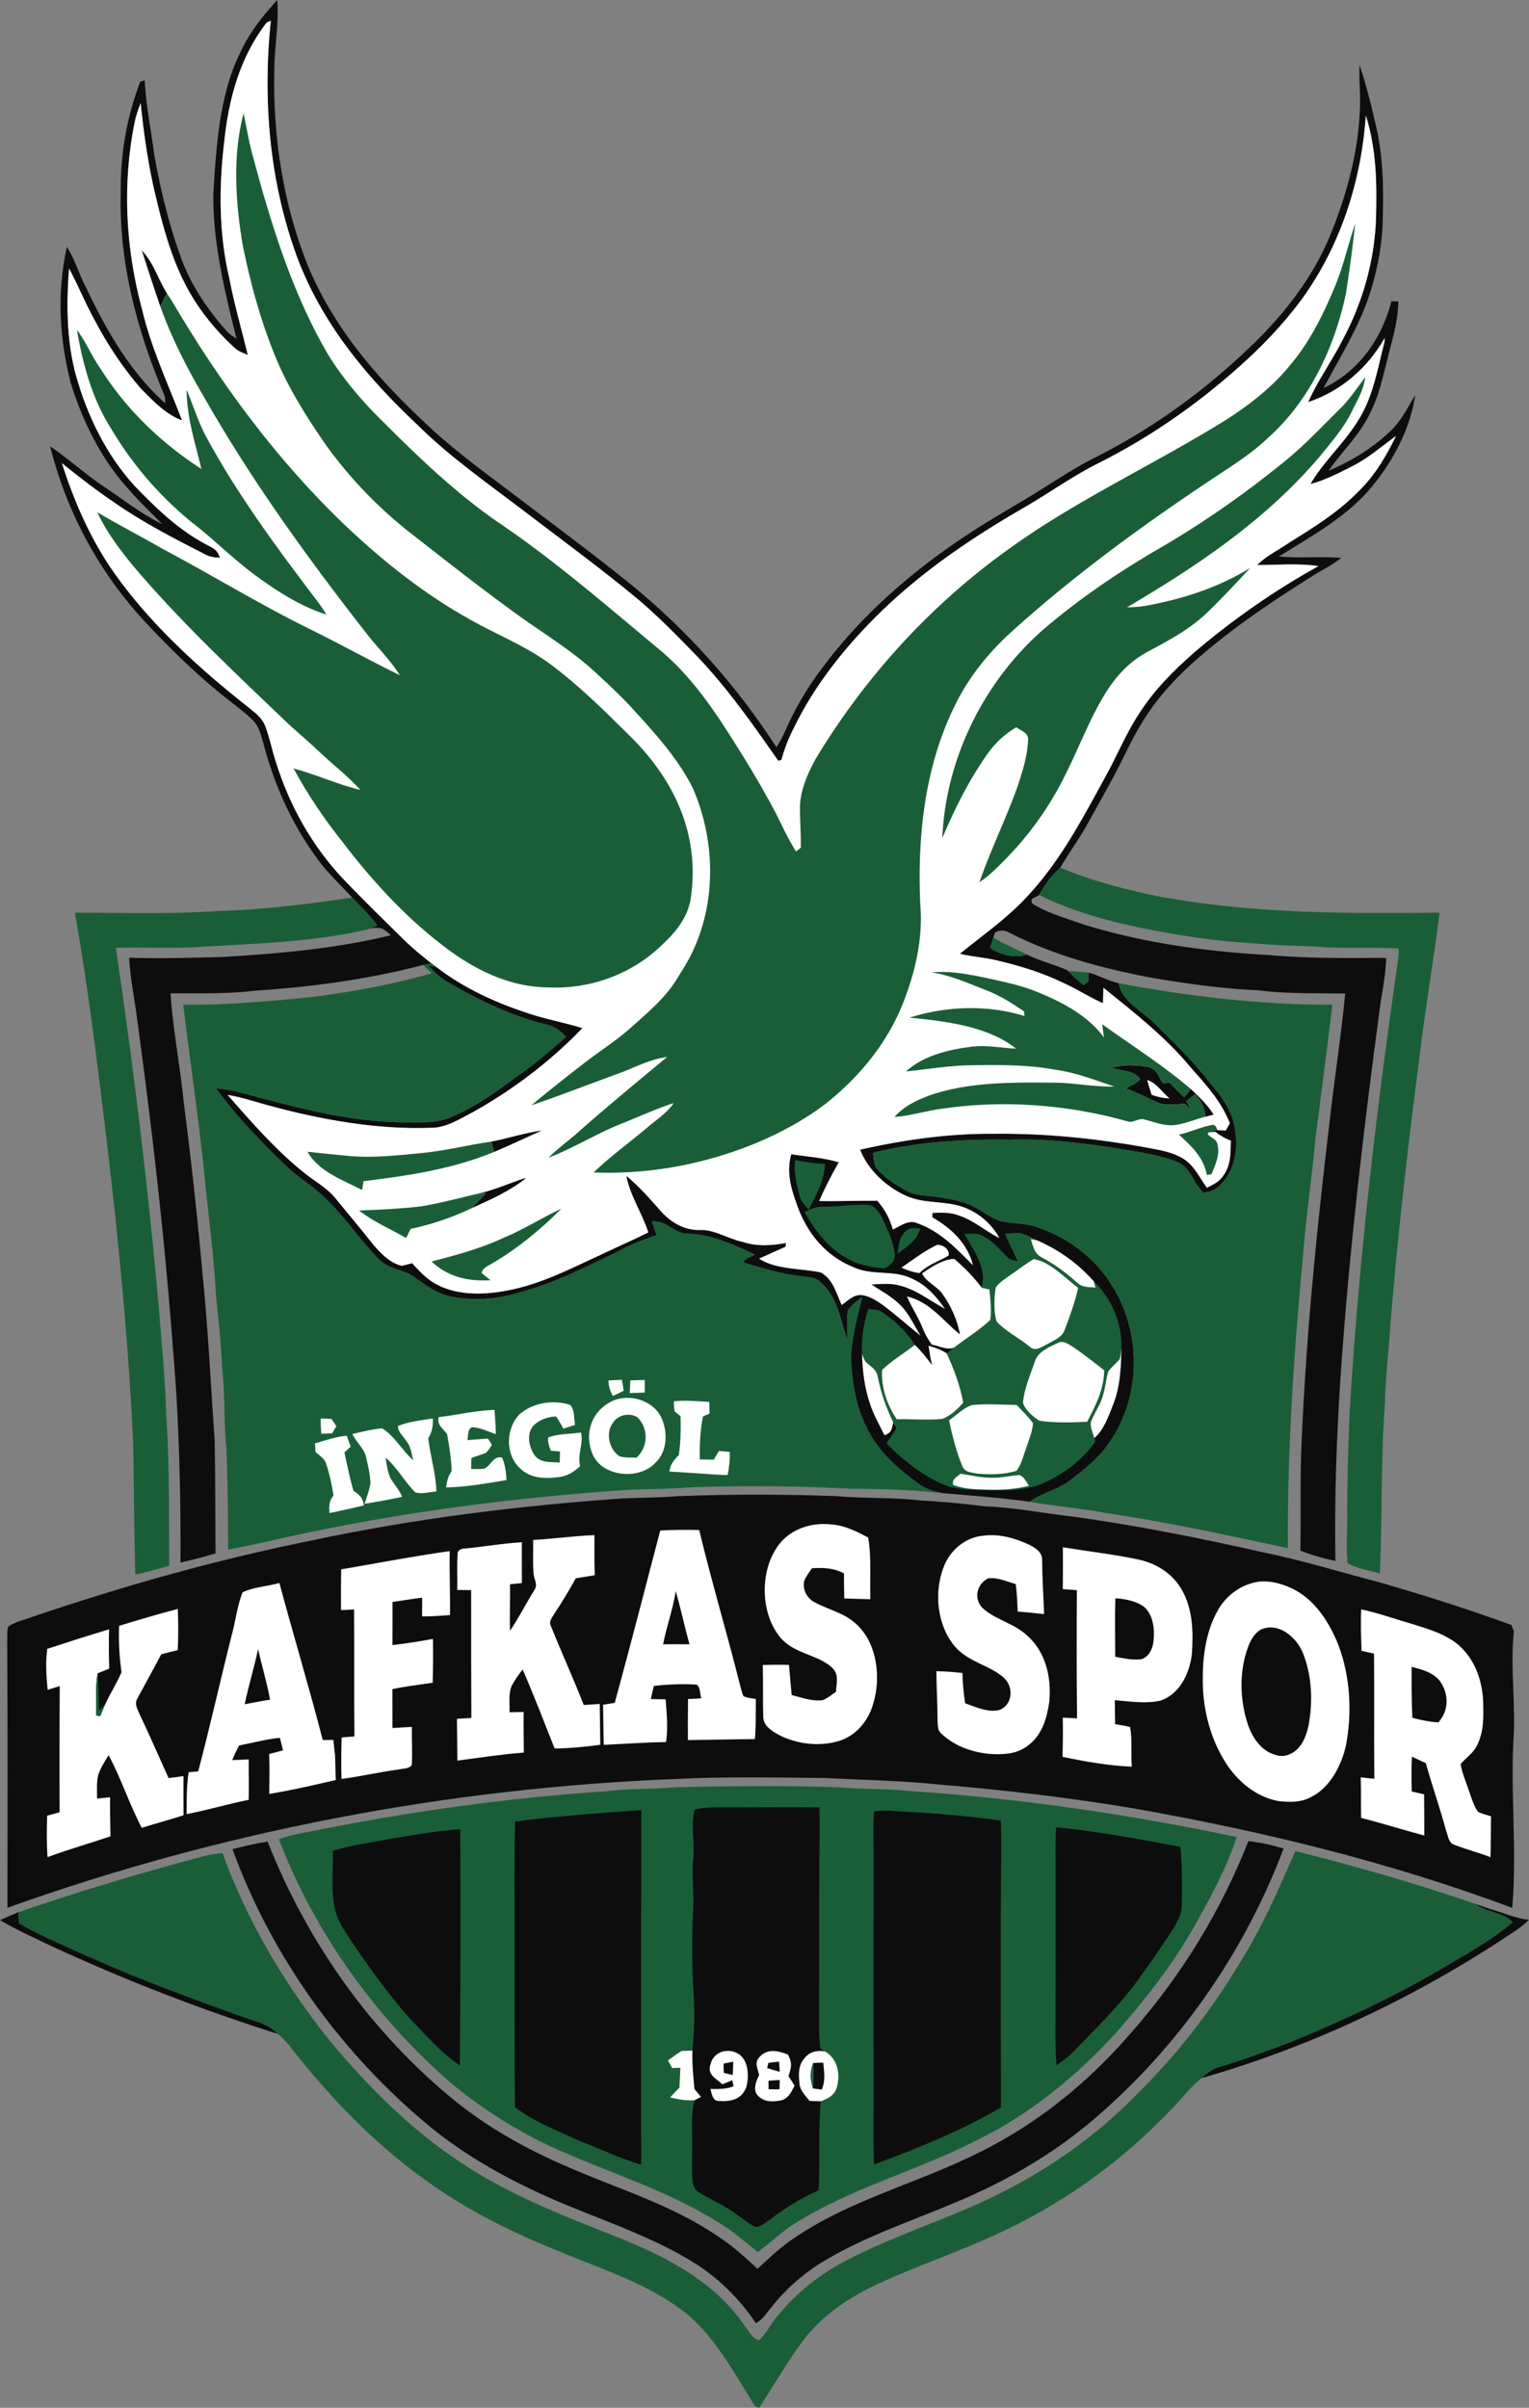
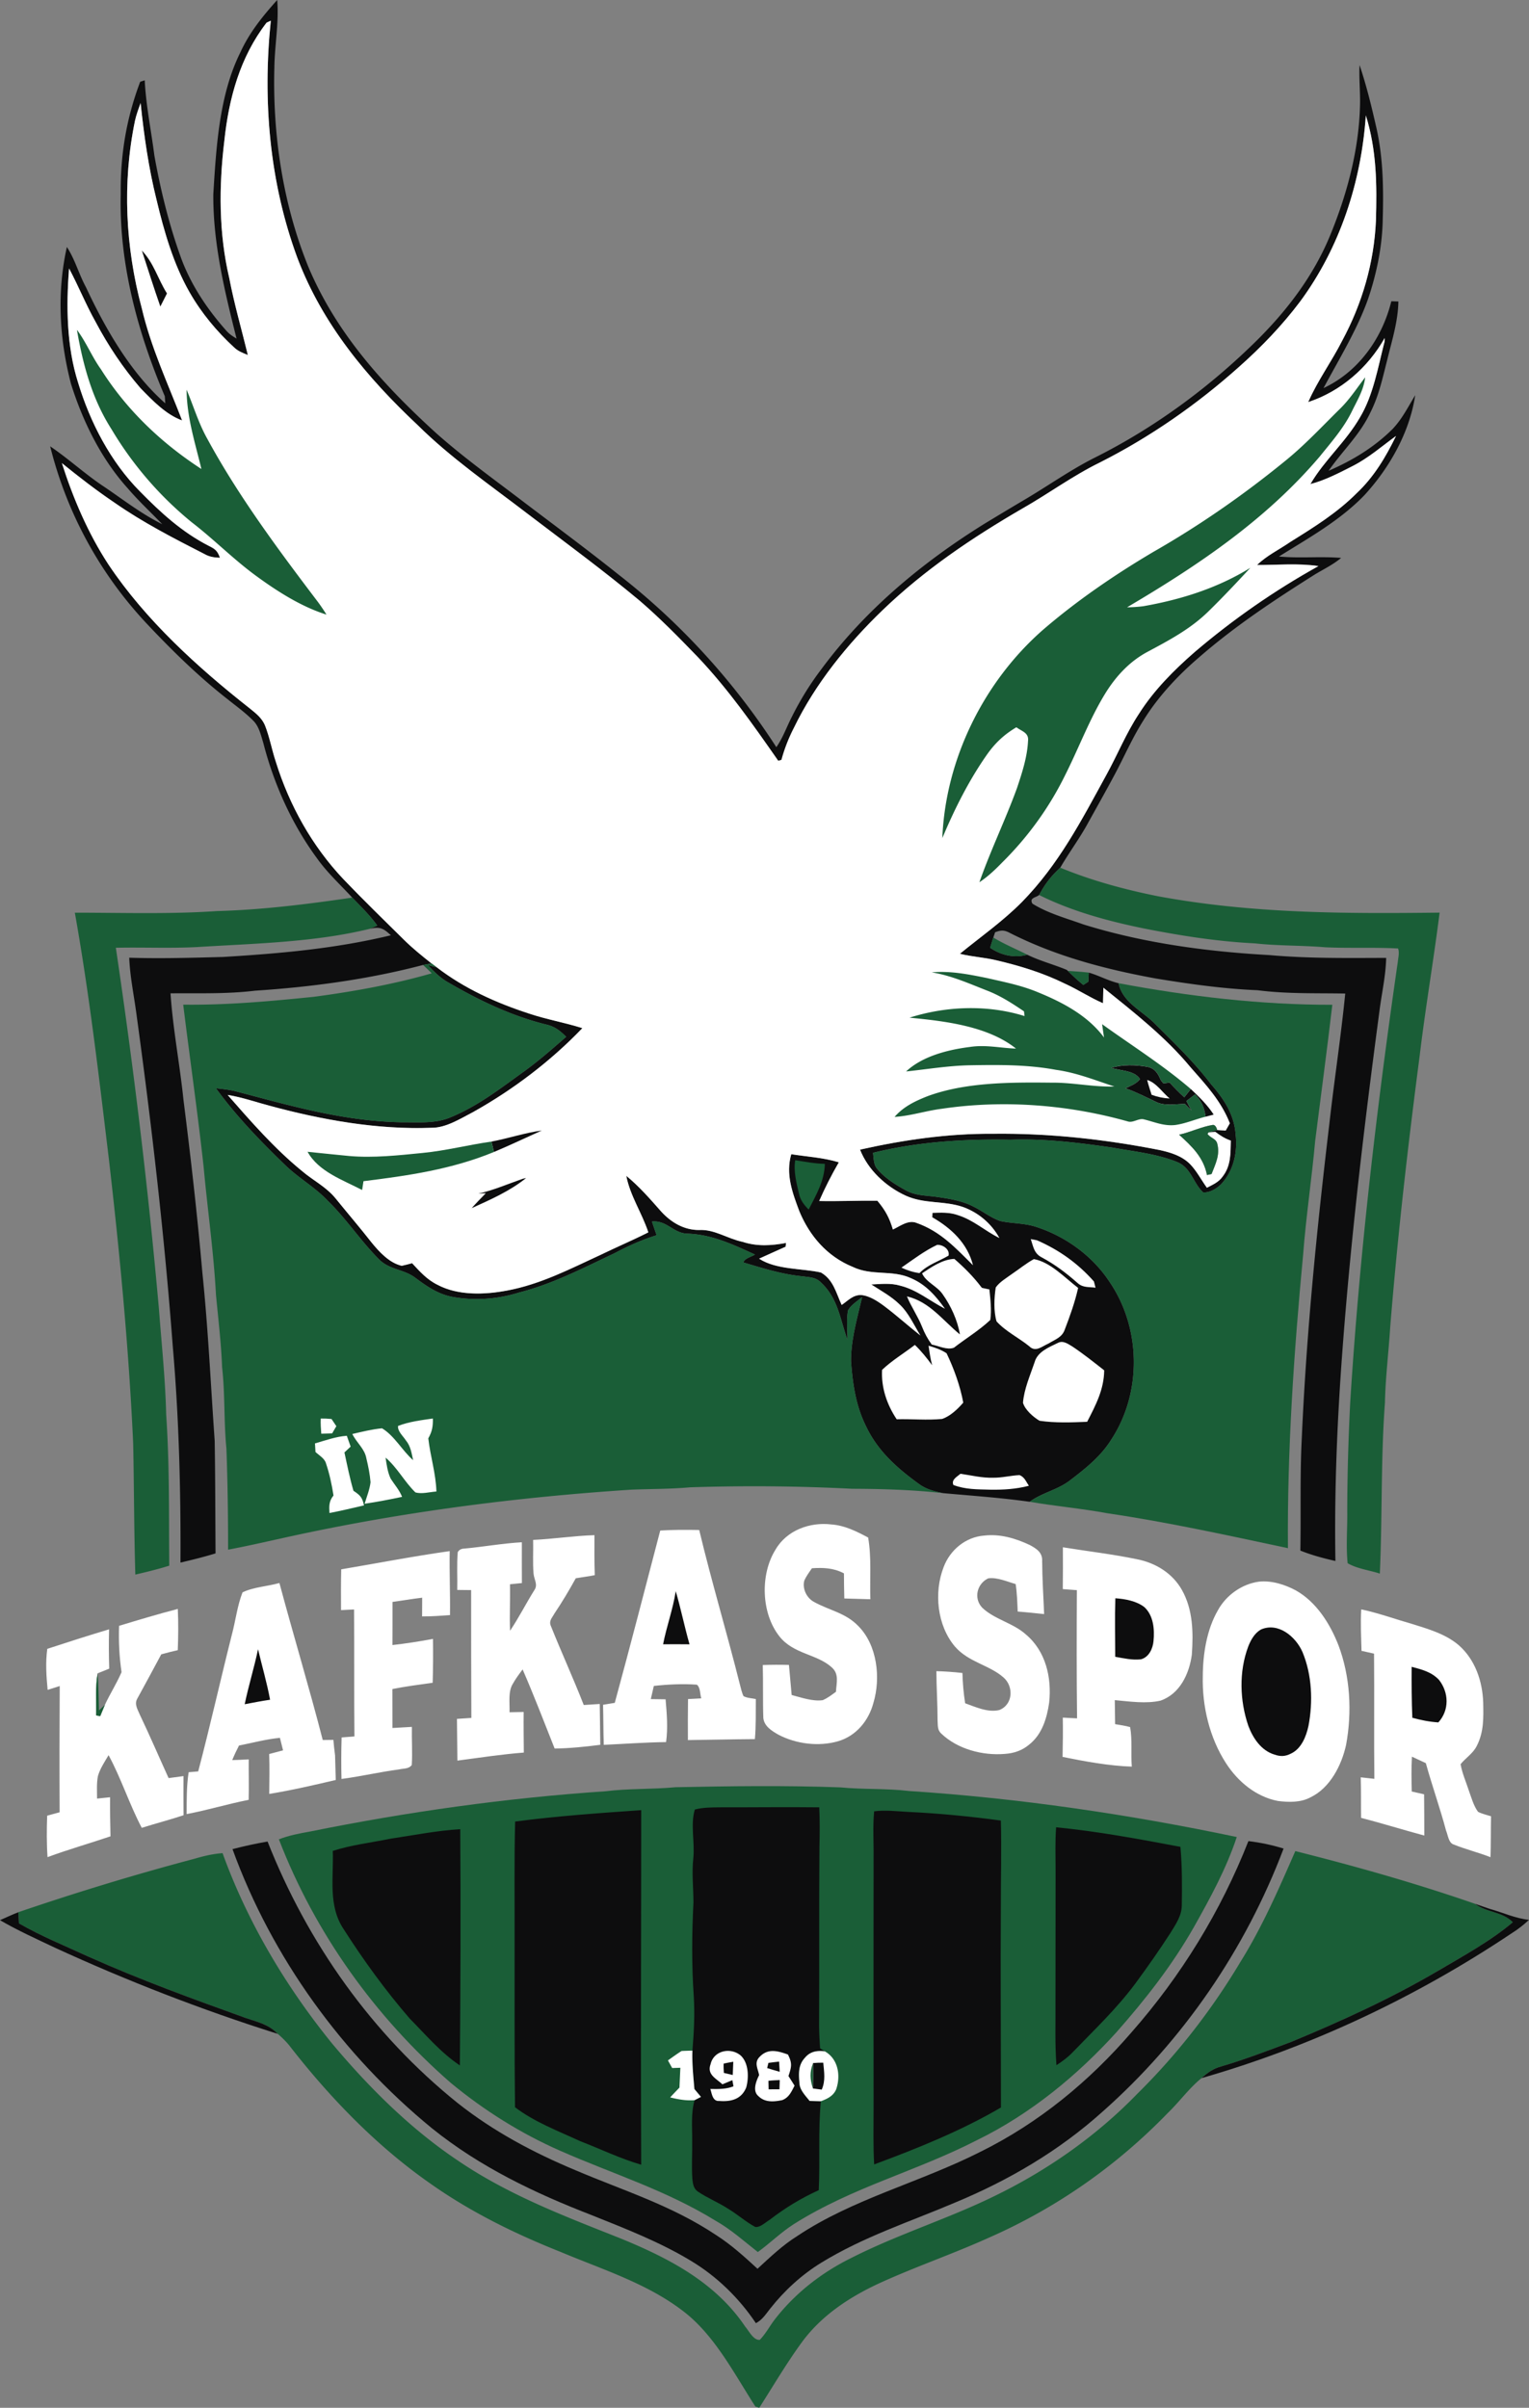
<svg xmlns="http://www.w3.org/2000/svg" viewBox="33.17 23.96 520.18 818.9">
  <rect x="33.17" y="23.96" width="520.18" height="818.9" fill="#808080" stroke="none" />
  <path fill="#0d0d0e" d="M127.47 23.96c.65 7.6-.86 15.42-.96 23.04-.61 22.96 2.93 46.55 11.63 67.87 9.59 22.66 25.54 40.11 43.49 56.47 9.12 8.08 18.82 15.07 28.54 22.46 11.17 8.49 22.48 16.83 33.44 25.59 20.98 16.31 39.28 36.37 53.68 58.69 2.27-3.25 3.48-6.85 5.28-10.34 2.84-5.7 6.17-11.1 10.03-16.18 14.91-20.17 34.25-36.25 55.46-49.45 4.39-2.66 8.79-5.31 13.2-7.92 8.2-4.79 15.82-10.28 24.32-14.56 20.57-10.28 39.36-24.17 55.65-40.36 10.12-10.13 18.71-21.51 24.27-34.78 5.81-13.98 9.97-29.3 10.35-44.49.15-4.65-.38-9.27-.15-13.92 2.44 7.2 4.19 14.56 5.87 21.96 2.29 10.61 2.31 21.18 1.98 31.97-.32 8.66-2.15 17.3-4.91 25.5-3.72 10.56-9.93 20.61-15.2 30.45 11.91-5.57 19.96-16.93 23.07-29.54.8.03 1.6.05 2.4.08-.13 6.89-2.16 13.11-3.76 19.73-1.61 6.26-2.83 12.21-5.77 18.03-3.63 7.68-9.19 12.64-14.21 19.82 8.03-3.47 15.49-7.98 21.73-14.17 3.31-3.48 5.26-7.49 7.74-11.54-1.9 12.62-8.72 24.68-17.28 34-8.29 8.62-19.08 14.63-29.08 20.86 7.04.67 14.12-.11 21.15.48-2.79 2.34-5.96 3.82-9.04 5.7-13.63 8.6-26.85 17.32-39.05 27.91-7.32 6.23-14.18 13.54-19.23 21.75-3.78 5.97-6.39 12.11-9.73 18.35-3 5.63-6.14 11.17-9.22 16.74-2.83 5.14-6.34 9.83-9.28 14.9-3.09 2.84-5.22 5.59-7.18 9.3-1.25.96-3.41.94-2.29 2.94 5.23 3.27 11.58 4.99 17.36 7.07 20.38 6.33 42.01 9.25 63.27 10.42 13.17 1.18 26.51.99 39.72.95-.15 6.23-1.54 12.08-2.31 18.24-5.07 38.05-9.67 76.56-12.54 114.84-1.81 23.98-2.82 47.99-2.42 72.04-4.06-.92-8.06-1.98-11.93-3.54.24-12.75-.17-25.56.49-38.29 1.58-35.97 5.15-71.31 9.4-107.05 1.65-14.71 3.92-29.39 5.38-44.11-10-.18-19.87.16-29.82-1.13-11.62-.48-23.09-2.1-34.56-3.98-17.28-3.16-33.98-7.54-49.73-15.51-1.96-1.04-2.97-.97-5.01-.22l-.6 1.78c-.37 1.16-.73 2.32-1.09 3.49 3.75 2.56 8.2 3.58 12.63 2.36 4.35 2.13 9 3.31 13.44 5.16l.39.35a66.13 66.13 0 0 0 5.25 4.78c.56-.37 1.13-.73 1.69-1.09l.18-3.11c3.49 1.01 6.58 2.77 10.13 3.61 1.29 6.45 7.93 9.32 12.25 13.67 6.7 6.68 13.5 13.18 19.25 20.74 4.39 5.03 7.88 10.32 8.33 17.2.65 6.08-.71 12.08-4.88 16.67-1.56 1.57-3.9 3.01-6.18 2.86-3.48-3.25-4.07-8.33-8.77-10.29-6.86-2.82-14.75-3.62-22.02-4.93-11.54-1.68-23.03-3.11-34.71-2.7-15.8-.29-31.44.68-46.83 4.46.25 1.74.18 4.01 1.38 5.39 2.58 3.15 6.33 5.48 9.88 7.41 3.36 1.84 6.91 1.67 10.61 2.22 4.26.61 8.72 1.33 12.54 3.39 2.99 1.48 5.78 3.75 8.93 4.8 4.12.87 8.27.66 12.33 2.03 10.06 3.29 19.2 9.98 24.97 18.89 10.56 15.64 10.84 37.35.56 53.2-3.62 5.85-8.64 9.84-14.03 13.96-4.23 3.34-9.5 4.21-13.87 7.39-9.77-1.37-19.58-2.05-29.4-2.93-2.85-.54-5.53-1.24-7.96-2.9-7.49-5.4-14.22-11.25-18.26-19.75-3.52-7.01-4.57-14.4-5.15-22.13-.09-7.22 2.15-14.92 3.77-21.91-1.6 1.34-3.79 2.69-4.8 4.56-.59 3.24-.17 6.72-.18 10-2.56-7.13-3.17-14.04-9-19.49-1.73-1.82-3.86-1.77-6.17-2.12-6.88-.62-13.67-2.76-20.26-4.73.42-1.41 2.78-1.93 3.97-2.68-7.49-3.4-14.53-6.8-22.93-7.11-4.88-.08-7.07-4.66-12.13-4.1.52 1.55 1.05 3.1 1.59 4.64-5.03 1.55-9.69 3.66-14.32 6.12-10.72 5.05-20.89 10.4-32.46 13.36-7.37 2.31-15.14 2.85-22.74 1.48-4.9-.94-8.69-3.6-12.6-6.5-4.06-3.04-8.84-2.61-12.51-6.45-6.15-6.22-10.98-13.63-17.27-19.76-4.45-4.71-10.09-7.77-14.68-12.32-8.33-8.05-16.53-16.54-23.34-25.92 2.16.24 4.29.46 6.41.95 19.15 5.02 36.96 10.29 56.95 10.62 5.4-.05 11.02.49 16.12-1.55 9.5-3.86 17.05-9.79 25.3-15.72 5.04-3.64 9.69-7.72 14.36-11.8-2.11-2.14-3.99-3.57-6.97-4.21-12.01-3.01-23.03-8.36-33.67-14.58-2.46-1.49-4.43-3.5-6.39-5.59l3 .74c9.47 7.27 20.17 12.08 31.47 15.76 5.94 1.98 12.11 3.05 18.08 4.94-10.75 11.21-23.59 20.95-37.14 28.52-4.27 2.2-9.21 5.39-14.12 5.36-18.45.7-37.26-2.65-55.02-7.46-4.82-1.26-9.46-2.92-14.4-3.7 7.86 8.97 15.98 18.27 25.24 25.82 3.93 3.36 8.22 5.36 11.53 9.42 4.02 4.97 8.19 9.82 12.13 14.86 2.63 3.23 6.11 7.05 10.33 8 1.18-.26 2.35-.55 3.52-.88 2.66 2.87 5.1 5.62 8.69 7.37 7.01 3.69 15.98 3.37 23.55 1.94 11.4-2.1 21.52-7.37 31.93-12.17 5.37-2.61 10.87-4.94 16.2-7.63-2.14-6.51-6.23-12.52-7.5-19.22 4.4 3.6 8.08 7.84 11.83 12.09 3.38 3.72 7.77 6.36 12.93 6.33 5.26-.28 9.56 2.93 14.87 4.04 4.89 1.6 9.72 1.28 14.7.37l-.12 1.27c-3 1.37-6.03 2.68-9.02 4.07 5.84 3.82 14.66 3.25 21.02 4.7 4.24 2.44 5.15 6.91 7.07 11.04 2.1-1.43 3.76-3.37 6.46-3.38 2.85.16 5.72 2.06 7.96 3.72 4.24 3.19 8.18 6.75 12.35 10.03-2.16-3.47-4.02-7.66-6.97-10.45-2.96-2.9-6.32-4.65-9.73-6.89 3.4-.15 6.62-.55 9.91.43 5.58 1.4 9.78 5.01 15.13 7.81-3.11-4.32-6.39-8.12-11.39-10.3-6.49-3.06-13.35-.72-20.02-3.94-8.62-3.53-14.62-10.47-18.13-18.96-2.36-6.3-4.7-12.59-2.72-19.34 5.45.87 10.86 1.13 16.18 2.76-2.47 4.27-4.7 8.63-6.68 13.16 6.59.14 13.18-.17 19.77-.1 2.67 3.14 4.13 5.82 5.3 9.79 2.46-1.13 5.22-3.37 8.03-2.25 8.15 2.88 13.26 8.47 19.2 14.37-1.9-7.44-7.39-12.57-13.85-16.28.03-.5.06-1 .08-1.5 2.95-.09 5.75-.25 8.59.75 5.42 1.69 9.24 5.38 14.17 7.79a23.044 23.044 0 0 0-12.37-10.53c-6.6-2.25-13.05-.94-19.55-3.89-6.66-3.07-12.77-8.7-15.47-15.62 14.9-3.35 29.94-5.5 45.23-5.4 19.1-.22 38.04 1.86 56.76 5.55 3.78.85 7.51 1.98 10.31 4.8 2.24 2.33 3.81 5.39 5.7 8.01 2.04-1.08 4-1.87 5.37-3.83 2.84-3.69 2.64-7.77 2.77-12.2-2-.69-3.59-1.71-5.26-2.97l-2.3.16c.98-.25 1.96-.51 2.93-.79l2.88.18c.48-.82.95-1.64 1.41-2.47-2.96-7.58-8.15-13.12-13.43-19.12-8.44-10.22-19.3-18.68-29.59-26.99-.03 1.76-.08 3.51-.13 5.27-4.47-1.93-8.52-4.64-12.96-6.65-7.48-3.68-15.37-6.1-23.47-7.98-4.05-.96-8.21-1.17-12.26-2.18 7.15-5.85 14.55-11 21.1-17.6 12.57-12.85 20.2-27.65 28.73-43.23 3.91-7.1 6.71-14.16 11.13-20.85 5.05-7.97 11.89-14.82 18.98-21 12.99-11.06 27.13-20.9 42.05-29.18-7.03-1.03-13.86-.34-20.89-.37 3.3-3.22 7.5-5.2 11.39-7.89 7.98-4.97 15.8-9.82 22.49-16.52 5.89-5.53 9.89-12.28 13.4-19.47-4.91 3.55-9.22 7.37-14.65 10.17-4.62 2.34-9.45 4.9-14.47 6.18 4.83-8.26 12.01-14.27 16.87-22.7 4.55-7.58 6.12-17.12 8.34-25.7.06-.37.08-.79.05-1.27-5.71 10.12-14.95 18.14-26.01 21.79 3.22-7.36 7.95-13.76 11.57-20.91 6.78-12.56 10.82-26.46 11.46-40.74.37-12.23.26-24.06-3.43-35.85-1.55 22.65-8.8 44.92-22.33 63.27-6.1 8.11-13.21 15.52-20.79 22.24-14.32 12.81-30.27 23.9-47.43 32.57-9.24 4.53-17.39 10.57-26.35 15.66-17.07 9.91-33.2 20.78-47.47 34.5-11.95 11.5-22.89 24.99-30.16 39.96-1.83 3.56-3.24 7.14-4.29 11-.37.1-.73.2-1.09.29-8.62-12.34-16.93-24.25-27.35-35.26-6.39-6.61-12.85-13.22-19.82-19.2-12.41-10.36-25.5-19.93-38.35-29.73-12.57-9.63-25.92-18.86-37.04-29.87-17.32-16.25-32.49-34.42-41-56.89-9.53-25.74-11.89-53.55-9.07-80.75-.48.22-.96.44-1.44.67-9.06 11.78-12.85 25.72-14.38 40.3-1.87 15.46-1.9 31.3 1.68 46.52 1.69 8.85 4.2 17.46 6.32 26.2-1.67-.67-3.28-1.26-4.6-2.52-5.96-5.47-11.22-11.8-15.23-18.83-5.44-9.5-8.66-20.66-11.18-31.26-2.71-10.8-4.32-22.01-5.46-33.08-.73 1.99-1.46 3.96-1.92 6.03-4.37 21.17-3.25 43.04 2.34 63.87 3.12 13.29 8.81 25.41 13.69 38.05-5.49-1.98-10.12-6.83-14.12-10.94-5.95-6.87-11.06-14.55-15.31-22.58-3.32-5.91-5.83-12.19-9.02-18.16-1.01 12.73-.85 26.46 3.04 38.73 4.09 13.57 11.07 27.04 21.13 37.15 7.11 7.24 14.32 13.85 23.45 18.5 2.12 1.06 2.87 1.65 3.71 4.01-1.95-.08-3.57-.29-5.29-1.28-10.54-5.39-20.9-10.71-30.64-17.5-6.18-4.17-12.05-8.73-17.84-13.41 3.84 12.03 8.91 23.89 15.84 34.48 12.6 18.86 30.3 34.96 48.04 48.91 2.08 1.7 4.05 3.17 5.17 5.71 1.6 3.99 2.35 8.32 3.71 12.41 4.61 14.86 12.33 28.68 23.04 40.02 6.68 6.97 13.61 13.71 20.48 20.5 2.96 2.94 6.2 5.54 9.47 8.13-.96.17-1.93.34-2.89.52-18.62 4.9-38.02 7.5-57.21 8.75-9.47 1.16-19.17.82-28.7.9.82 12.12 3.16 24.14 4.41 36.23 2.47 19.54 4.71 39.16 6.43 58.79 1.97 19.04 2.84 38.09 4.19 57.17.21 12.76.2 25.52.29 38.28-3.93 1.21-7.92 2.19-11.93 3.13.12-24.51-.5-49-2.61-73.42-2.87-38.04-7.26-76-12.46-113.78-.84-6.15-2.13-12.34-2.36-18.52 10.61.34 21.25.02 31.86-.25 19.41-1.17 38.17-2.81 57.15-7.38-2.51-2.32-3.65-3.03-7.19-2.19.85-.36 1.69-.74 2.54-1.13-2.49-3.48-5.53-6.42-8.49-9.49-4.06-4.4-8.43-8.39-11.93-13.29-8.61-11.67-14.74-25.32-18.34-39.35-.82-2.66-1.49-5.79-3.6-7.72-2.65-2.67-5.8-4.91-8.73-7.27-9.8-7.66-18.88-16.58-27.39-25.63-15.93-17-27.14-37.61-32.78-60.22 6.3 4.26 11.93 9.49 18.29 13.7 6.75 4.55 12.67 9.23 19.84 12.78-3.88-4.03-8.01-7.85-11.62-12.07-9.11-10.05-15.41-22.83-19.44-35.71-3.96-15.18-4.82-31.13-1.39-46.5 2.8 4.27 4.03 9.13 6.47 13.63 6.61 14.14 15.19 29.13 27.01 39.54-.05-.8-.11-1.6-.16-2.4-9.2-21.62-15.59-45.07-15-68.73-.13-13.43 1.89-25.66 6.62-38.23.52-.16 1.03-.33 1.55-.5.41 8.56 2.19 17.04 3.27 25.54 2.17 12.06 5.06 23.85 9.27 35.37 3.46 9.14 8.92 17.18 15.39 24.44.95 1.04 2.1 1.78 3.31 2.49-4.07-16.16-8.03-32.44-7.91-49.11.97-15.75 2-33.73 9.14-48.09 3.09-6.83 7.62-12.41 12.59-17.95Z" />
  <path fill="#fff" d="M123.86 31.67c.48-.23.96-.45 1.44-.67-2.82 27.2-.46 55.01 9.07 80.75 8.51 22.47 23.68 40.64 41 56.89 11.12 11.01 24.47 20.24 37.04 29.87 12.85 9.8 25.94 19.37 38.35 29.73 6.97 5.98 13.43 12.59 19.82 19.2 10.42 11.01 18.73 22.92 27.35 35.26.36-.09.72-.19 1.09-.29 1.05-3.86 2.46-7.44 4.29-11 7.27-14.97 18.21-28.46 30.16-39.96 14.27-13.72 30.4-24.59 47.47-34.5 8.96-5.09 17.11-11.13 26.35-15.66 17.16-8.67 33.11-19.76 47.43-32.57 7.58-6.72 14.69-14.13 20.79-22.24 13.53-18.35 20.78-40.62 22.33-63.27 3.69 11.79 3.8 23.62 3.43 35.85-.64 14.28-4.68 28.18-11.46 40.74-3.62 7.15-8.35 13.55-11.57 20.91 11.06-3.65 20.3-11.67 26.01-21.79.03.48.01.9-.05 1.27-2.22 8.58-3.79 18.12-8.34 25.7-4.86 8.43-12.04 14.44-16.87 22.7 5.02-1.28 9.85-3.84 14.47-6.18 5.43-2.8 9.74-6.62 14.65-10.17-3.51 7.19-7.51 13.94-13.4 19.47-6.69 6.7-14.51 11.55-22.49 16.52-3.89 2.69-8.09 4.67-11.39 7.89 7.03.03 13.86-.66 20.89.37-14.92 8.28-29.06 18.12-42.05 29.18-7.09 6.18-13.93 13.03-18.98 21-4.42 6.69-7.22 13.75-11.13 20.85-8.53 15.58-16.16 30.38-28.73 43.23-6.55 6.6-13.95 11.75-21.1 17.6 4.05 1.01 8.21 1.22 12.26 2.18 8.1 1.88 15.99 4.3 23.47 7.98 4.44 2.01 8.49 4.72 12.96 6.65.05-1.76.1-3.51.13-5.27 10.29 8.31 21.15 16.77 29.59 26.99 5.28 6 10.47 11.54 13.43 19.12-.46.83-.93 1.65-1.41 2.47l-2.88-.18c-.33-1.17-.82-1.75-1.45-1.75-3.91.62-7.63 2.48-11.52 3.34 4.35 3.94 8.3 7.67 9.49 13.71l1.55-.33c1.38-3.57 2.98-6.57 1.9-10.5-.53-1.64-2.4-1.8-3.28-3.18l.38-.5 2.3-.16c1.67 1.26 3.26 2.28 5.26 2.97-.13 4.43.07 8.51-2.77 12.2-1.37 1.96-3.33 2.75-5.37 3.83-1.89-2.62-3.46-5.68-5.7-8.01-2.8-2.82-6.53-3.95-10.31-4.8-18.72-3.69-37.66-5.77-56.76-5.55-15.29-.1-30.33 2.05-45.23 5.4 2.7 6.92 8.81 12.55 15.47 15.62 6.5 2.95 12.95 1.64 19.55 3.89 5.28 1.91 9.65 5.62 12.37 10.53-4.93-2.41-8.75-6.1-14.17-7.79-2.84-1-5.64-.84-8.59-.75-.02.5-.05 1-.08 1.5 6.46 3.71 11.95 8.84 13.85 16.28-5.94-5.9-11.05-11.49-19.2-14.37-2.81-1.12-5.57 1.12-8.03 2.25-1.17-3.97-2.63-6.65-5.3-9.79-6.59-.07-13.18.24-19.77.1 1.98-4.53 4.21-8.89 6.68-13.16-5.32-1.63-10.73-1.89-16.18-2.76-1.98 6.75.36 13.04 2.72 19.34 3.51 8.49 9.51 15.43 18.13 18.96 6.67 3.22 13.53.88 20.02 3.94 5 2.18 8.28 5.98 11.39 10.3-5.35-2.8-9.55-6.41-15.13-7.81-3.29-.98-6.51-.58-9.91-.43 3.41 2.24 6.77 3.99 9.73 6.89 2.95 2.79 4.81 6.98 6.97 10.45-4.17-3.28-8.11-6.84-12.35-10.03-2.24-1.66-5.11-3.56-7.96-3.72-2.7.01-4.36 1.95-6.46 3.38-1.92-4.13-2.83-8.6-7.07-11.04-6.36-1.45-15.18-.88-21.02-4.7 2.99-1.39 6.02-2.7 9.02-4.07l.12-1.27c-4.98.91-9.81 1.23-14.7-.37-5.31-1.11-9.61-4.32-14.87-4.04-5.16.03-9.55-2.61-12.93-6.33-3.75-4.25-7.43-8.49-11.83-12.09 1.27 6.7 5.36 12.71 7.5 19.22-5.33 2.69-10.83 5.02-16.2 7.63-10.41 4.8-20.53 10.07-31.93 12.17-7.57 1.43-16.54 1.75-23.55-1.94-3.59-1.75-6.03-4.5-8.69-7.37-1.17.33-2.34.62-3.52.88-4.22-.95-7.7-4.77-10.33-8-3.94-5.04-8.11-9.89-12.13-14.86-3.31-4.06-7.6-6.06-11.53-9.42-9.26-7.55-17.38-16.85-25.24-25.82 4.94.78 9.58 2.44 14.4 3.7 17.76 4.81 36.57 8.16 55.02 7.46 4.91.03 9.85-3.16 14.12-5.36 13.55-7.57 26.39-17.31 37.14-28.52-5.97-1.89-12.14-2.96-18.08-4.94-11.3-3.68-22-8.49-31.47-15.76-.59-.44-1.18-.88-1.77-1.31-3.27-2.59-6.51-5.19-9.47-8.13-6.87-6.79-13.8-13.53-20.48-20.5-10.71-11.34-18.43-25.16-23.04-40.02-1.36-4.09-2.11-8.42-3.71-12.41-1.12-2.54-3.09-4.01-5.17-5.71-17.74-13.95-35.44-30.05-48.04-48.91-6.93-10.59-12-22.45-15.84-34.48 5.79 4.68 11.66 9.24 17.84 13.41 9.74 6.79 20.1 12.11 30.64 17.5 1.72.99 3.34 1.2 5.29 1.28-.84-2.36-1.59-2.95-3.71-4.01-9.13-4.65-16.34-11.26-23.45-18.5C70.78 181.04 63.8 167.57 59.71 154c-3.89-12.27-4.05-26-3.04-38.73 3.19 5.97 5.7 12.25 9.02 18.16 4.25 8.03 9.36 15.71 15.31 22.58 4 4.11 8.63 8.96 14.12 10.94-4.88-12.64-10.57-24.76-13.69-38.05-5.59-20.83-6.71-42.7-2.34-63.87.46-2.07 1.19-4.04 1.92-6.03 1.14 11.07 2.75 22.28 5.46 33.08 2.52 10.6 5.74 21.76 11.18 31.26 4.01 7.03 9.27 13.36 15.23 18.83 1.32 1.26 2.93 1.85 4.6 2.52-2.12-8.74-4.63-17.35-6.32-26.2-3.58-15.22-3.55-31.06-1.68-46.52 1.53-14.58 5.32-28.52 14.38-40.3Z" />
-   <path fill="#1a5e37" d="M116.04 62.53c1.05 4.79 1.76 9.61 3.11 14.34 6.2 23.31 13.79 47.96 26.28 68.74 4.98 7.76 11.03 14.9 17.62 21.35 12.53 12.59 25.85 25.33 40.58 35.31 18.75 12.75 36.22 27.95 53.66 42.43 8.74 7.21 15.41 15.97 21.63 25.35 5.97 9.2 11.69 18.44 16.92 28.08 2.81 5.16 4.97 10.47 8.16 15.42l1.6-1.27c.09-4.43-.26-8.85-.27-13.28-.09-5.94 2.64-12.08 5.48-17.18 16.85-27.86 39.19-52.34 65.73-71.26 22.87-16.56 50-28.97 74.03-43.99 7.9-5.06 15.65-11.15 21.56-18.49 6.5-7.62 11.08-16.86 14.92-26.05 3.07-7.12 4.67-14.62 7.17-22-.86 7.98-1.91 15.92-3.17 23.85-3.86 18.2-12.3 36.28-26.33 48.85-6.12 5.9-13.17 10.08-20.16 14.8-23.25 15.51-46.23 32.31-66.98 51.05-8.03 7.24-14.86 15.65-19.59 25.41-10.33 20.89-12.8 44.99-11.71 68.01.92 11.05-1.74 22.51-5.75 32.77-5.3 13.57-14.5 24.89-25.75 34.01-7.31 5.74-15.71 10.3-24.27 13.89-17.5 7.23-36.44 10.8-55.38 10.05 5.78-5.55 12.13-10.11 18.3-15.31 3.24-2.8 6.55-4.82 8.94-8.27-6.17 1.96-12.07 4.74-18.09 7.11-8.35 3.39-16.1 8.19-24.48 11.45 3.34-3.37 7.18-6.03 10.68-9.22 9.71-8.52 19.67-16.77 29.62-25.01-6.23.78-11.08 3.7-16.91 5.74-9.73 3.56-19.41 7.31-29.21 10.66 5.78-4.86 11.73-9.53 17.71-14.15 5.37-4.2 10.93-7.66 15.93-12.09 6.31-5.68 12.58-10.73 16.77-18.29 12.58-18.61 13.27-43.03 4.49-63.33-4.83-9.68-12.46-18.24-19.74-26.16-4.89-5.46-10.28-10.37-15.7-15.27-7.38-6.35-15.93-11.59-23.83-17.28-12.52-9.01-24.65-18.58-36.81-28.07a149.456 149.456 0 0 1-28.06-28.95c-6.58-9.42-12.78-19.13-17.34-29.71-5.32-12.67-9.04-26.14-11.72-39.6-2.4-14.36-3.41-30.25.36-44.44Z" />
  <path fill="#0d0d0e" d="M81.44 109.19c4.11 4.3 5.31 9.42 8.53 14.57-.76 1.48-1.51 2.96-2.25 4.45-2.2-6.31-4.22-12.67-6.28-19.02Z" />
-   <path fill="#1a5e37" d="M89.97 123.76c.57.87 1.14 1.74 1.71 2.62 16.42 27.92 35.79 54.27 59.31 76.63 12.73 12.05 26.89 23.25 42.25 31.75 9.31 5.28 18.65 8.8 27.02 14.99 9.75 7.19 18.72 16.13 27.34 24.65 6.49 6.42 12.08 13.79 15.88 22.12 4.91 10.55 6.45 22.2 4.58 33.68-1.33 6.58-5.43 11.24-10.22 15.64-10 9.53-24.09 14.59-37.85 13.94-13.81.01-26.32-6.45-36.92-14.83-12.68-9.81-23.72-21.97-33.41-34.69-6.22-7.81-11.89-16.16-16.61-24.95 7.73 2.08 14.99 5.47 22.77 7.32-4.62-5.01-9.86-9.01-14.78-13.68-3.08-2.94-6.33-5.66-9.48-8.51-17.48-16.75-34.89-32.95-50.78-51.3-5.47-6.37-10.97-13.35-14.54-20.98 7.29 4.37 14.87 8.2 22.23 12.46 16.72 8.86 32.8 18.77 49.77 27.14 10.42 5.1 20.57 10.76 30.97 15.88-3.29-5.32-7.69-9.45-11.47-14.38-20.03-25.63-39.36-52.36-55.41-80.7-5.68-9.65-10.85-19.79-14.61-30.35.74-1.49 1.49-2.97 2.25-4.45Z" />
  <path fill="#1a5e37" d="M59.35 136.15c3.16 4.21 5.08 9.12 8.15 13.39 8.69 13.8 20.56 25.09 34.19 33.93-2.17-9.07-4.95-17.49-5.04-26.97 2.38 5.61 4.05 11.38 7.06 16.72 10.54 19.43 24.25 37.85 37.6 55.44 1.04 1.4 2.01 2.85 2.93 4.33-8.6-2.69-16.78-7.93-24.02-13.23-7.68-5.62-14.29-12.38-21.81-18.16a119.981 119.981 0 0 1-27.32-31.68c-6.03-9.43-9.11-19.83-11.2-30.73-.19-1.01-.37-2.02-.54-3.04Zm438.27 16.14c-.54 4.4-2.67 7.74-4.56 11.65-2.79 5.67-6.89 10.3-10.84 15.21-18.31 21.57-41.45 37.11-65.61 51.36 1.84-.02 3.68-.14 5.5-.37 12.86-2.26 25.29-6.16 36.45-13.07-4.72 5.1-9.5 10.17-14.47 15.02-6.09 5.89-13.12 9.59-20.48 13.54-6.21 3.3-10.91 8.44-14.54 14.38-5.26 8.61-8.93 18.46-13.49 27.5-5.38 11-12.67 21.08-21.37 29.69-2.43 2.5-4.92 4.89-7.84 6.81 3.82-10.88 8.87-21.26 12.81-32.08 1.7-5.11 3.48-10.53 3.73-15.94.36-2.84-2.11-3.29-3.96-4.68-4.26 2.53-7.33 5.45-10.16 9.51-6.08 8.72-10.92 18.39-15.03 28.17 1.07-26.85 14.12-53.25 34.33-70.9 11.56-9.95 24.42-18.72 37.54-26.48 15.6-8.91 30.46-19.24 44.39-30.58 6.87-5.5 12.75-11.86 19-18.01 3.34-3.26 5.77-7.08 8.6-10.73ZM393.88 319.06c10.64 4.4 21.94 7.45 33.21 9.71 31.98 5.93 63.49 5.95 95.85 5.58-2.05 16.25-4.84 32.41-6.78 48.68-4.01 30.65-7.53 61.4-10.02 92.21-.54 8.61-1.62 17.16-1.8 25.79-1.43 19.33-.86 38.74-1.74 58.12-3.53-1.16-7.75-1.64-10.95-3.54-.59-5.81-.05-11.77-.13-17.61.01-12.36.38-24.66 1-37 3.15-50.29 8.99-100.14 16.21-150 .15-1.56.58-2.97.08-4.46-8.25-.44-16.56-.02-24.82-.41-7.97-.67-15.96-.45-23.92-1.33-12.81-.63-25.39-2.63-37.95-5.11-12.05-2.48-24.38-5.82-35.42-11.33 1.96-3.71 4.09-6.46 7.18-9.3Zm-240.87 10.18c2.96 3.07 6 6.01 8.49 9.49-.85.39-1.69.77-2.54 1.13-18.91 4.63-39.48 4.99-58.87 6.21-9.15.46-18.35.03-27.51.23 6.06 40.77 11 81.68 14.65 122.72.91 11.99 2.19 23.97 2.47 35.99 1.17 17.09.91 34.31 1.05 51.44-3.8 1.2-7.66 2.13-11.54 3.04-.45-14.83-.42-29.66-.73-44.49-1.48-32.43-4.55-64.56-8.27-96.81-3.37-27.97-6.63-56.08-11.58-83.82 15.9 0 32.45.55 48.36-.55 15.46-.42 30.73-2.34 46.02-4.58Zm218.1 13.57c3.71 2.28 7.68 3.87 11.54 5.85-4.43 1.22-8.88.2-12.63-2.36.36-1.17.72-2.33 1.09-3.49Z" />
  <path fill="#1a5e37" d="M179.98 351.63c.59.43 1.18.87 1.77 1.31l-3-.74c1.96 2.09 3.93 4.1 6.39 5.59 10.64 6.22 21.66 11.57 33.67 14.58 2.98.64 4.86 2.07 6.97 4.21-4.67 4.08-9.32 8.16-14.36 11.8-8.25 5.93-15.8 11.86-25.3 15.72-5.1 2.04-10.72 1.5-16.12 1.55-19.99-.33-37.8-5.6-56.95-10.62-2.12-.49-4.25-.71-6.41-.95 6.81 9.38 15.01 17.87 23.34 25.92 4.59 4.55 10.23 7.61 14.68 12.32 6.29 6.13 11.12 13.54 17.27 19.76 3.67 3.84 8.45 3.41 12.51 6.45 3.91 2.9 7.7 5.56 12.6 6.5 7.6 1.37 15.37.83 22.74-1.48 11.57-2.96 21.74-8.31 32.46-13.36 4.63-2.46 9.29-4.57 14.32-6.12-.54-1.54-1.07-3.09-1.59-4.64 5.06-.56 7.25 4.02 12.13 4.1 8.4.31 15.44 3.71 22.93 7.11-1.19.75-3.55 1.27-3.97 2.68 6.59 1.97 13.38 4.11 20.26 4.73 2.31.35 4.44.3 6.17 2.12 5.83 5.45 6.44 12.36 9 19.49.01-3.28-.41-6.76.18-10 1.01-1.87 3.2-3.22 4.8-4.56-1.62 6.99-3.86 14.69-3.77 21.91.58 7.73 1.63 15.12 5.15 22.13 4.04 8.5 10.77 14.35 18.26 19.75 2.43 1.66 5.11 2.36 7.96 2.9-10.34-1.14-20.65-1.46-31.05-1.49-18.31-.95-36.71-1.09-55.03-.5-6.66.61-13.32.53-19.99.8-39.04 2.55-77.65 7.52-115.9 15.86-7.09 1.54-14.2 3.21-21.33 4.55 0-11.46-.15-22.92-.57-34.36-.91-9.22-.43-18.46-1.47-27.66-.32-8.28-1.31-16.48-2.09-24.72-.78-14.53-2.86-28.82-4.18-43.33-2.02-18.46-4.69-36.86-6.96-55.29 15.02.18 29.61-1.16 44.52-2.68 13.47-1.8 26.96-4.22 40.03-7.98-.96-.97-1.95-1.92-2.96-2.84.96-.18 1.93-.35 2.89-.52Zm170.16 3.03c6.41-.55 12.37.64 18.62 1.9 6.08 1.39 11.97 2.52 17.74 4.96 8.33 3.41 16.81 7.92 22.27 15.3-.23-1.51-.44-3.02-.65-4.53 10.07 7.25 20.76 13.96 30.17 22.06-.74.93-1.49 1.86-2.23 2.8a72.966 72.966 0 0 1-4.96-4.99l-2.14.27c-.28-.35-.56-.69-.84-1.04-.97-2.25-1.92-4.02-4.54-4.59-4.03-.71-8.39-.86-12.34.34 3.09 1.03 7.89.82 9.77 3.82-1.24 1.63-3.2 2.27-4.99 3.13 3.6 1.24 6.94 2.96 10.36 4.6 2.85 1.49 6.76.76 9.88.7.76.76 1.52 1.53 2.27 2.29-.57-1.09-1.15-2.17-1.73-3.26.99-.76 1.97-1.52 2.96-2.27 2.29 2.48 3.05 4.27 3.56 7.6-3.44.87-6.8 2.34-10.31 2.83-3.91.43-6.97-1.01-10.65-1.91-1.72-.5-3.66 1.22-5.38.73-20.37-5.76-42.45-7.46-63.4-4.34-5.45.68-10.59 2.43-16.07 2.77 3.02-3.5 6.99-5.38 11.22-7.05 13-4.81 28.58-4.74 42.29-4.6 7.15-.07 14.12 1.53 21.26 1.31-6.61-2.17-12.9-4.71-19.84-5.67-9.77-1.82-19.55-1.72-29.44-1.55-7.32.15-14.29 1.34-21.56 2.1 5.55-5.22 14.3-7.41 21.68-8.33 5.41-.84 10.3.37 15.7.55-9.61-7.68-24.35-9.37-36.22-10.51 12.49-3.98 26.58-4.47 39.13-.55-.06-.53-.13-1.07-.19-1.6-4-2.72-8.01-5.31-12.54-7.06-6.24-2.44-12.2-5.13-18.86-6.21Zm46.34-.49c2.37.15 4.75.3 7.12.58l-.18 3.11c-.56.36-1.13.72-1.69 1.09a66.13 66.13 0 0 1-5.25-4.78Z" />
  <path fill="#1a5e37" d="M413.73 358.36c23.83 4.46 48.45 7.39 72.71 7.33-1.8 15.42-3.89 30.83-5.83 46.24-1.16 12.94-3.12 25.76-4.1 38.71-3.13 33.11-5.44 66.59-5.17 99.86-20.4-4.33-40.72-8.83-61.37-11.86-8.79-1.64-17.69-2.4-26.5-3.92 4.37-3.18 9.64-4.05 13.87-7.39 5.39-4.12 10.41-8.11 14.03-13.96 10.28-15.85 10-37.56-.56-53.2-5.77-8.91-14.91-15.6-24.97-18.89-4.06-1.37-8.21-1.16-12.33-2.03-3.15-1.05-5.94-3.32-8.93-4.8-3.82-2.06-8.28-2.78-12.54-3.39-3.7-.55-7.25-.38-10.61-2.22-3.55-1.93-7.3-4.26-9.88-7.41-1.2-1.38-1.13-3.65-1.38-5.39 15.39-3.78 31.03-4.75 46.83-4.46 11.68-.41 23.17 1.02 34.71 2.7 7.27 1.31 15.16 2.11 22.02 4.93 4.7 1.96 5.29 7.04 8.77 10.29 2.28.15 4.62-1.29 6.18-2.86 4.17-4.59 5.53-10.59 4.88-16.67-.45-6.88-3.94-12.17-8.33-17.2-5.75-7.56-12.55-14.06-19.25-20.74-4.32-4.35-10.96-7.22-12.25-13.67Z" />
  <path fill="#0d0d0e" d="M423.58 386.8c2.62.57 3.57 2.34 4.54 4.59.28.35.56.69.84 1.04l2.14-.27c1.58 1.75 3.22 3.4 4.96 4.99.74-.94 1.49-1.87 2.23-2.8 2.86 2.69 5.64 5.37 7.78 8.69l-2.75.71c-.51-3.33-1.27-5.12-3.56-7.6-.99.75-1.97 1.51-2.96 2.27.58 1.09 1.16 2.17 1.73 3.26-.75-.76-1.51-1.53-2.27-2.29-3.12.06-7.03.79-9.88-.7-3.42-1.64-6.76-3.36-10.36-4.6 1.79-.86 3.75-1.5 4.99-3.13-1.88-3-6.68-2.79-9.77-3.82 3.95-1.2 8.31-1.05 12.34-.34Z" />
  <path fill="#fff" d="M423.45 391.27c3.07.88 5.23 4.3 7.66 6.3-2.24-.13-4.06-.5-6.16-1.27-.51-1.67-1.09-3.34-1.5-5.03Z" />
  <path fill="#1a5e37" d="M445.83 406.54c.63 0 1.12.58 1.45 1.75-.97.28-1.95.54-2.93.79l-.38.5c.88 1.38 2.75 1.54 3.28 3.18 1.08 3.93-.52 6.93-1.9 10.5l-1.55.33c-1.19-6.04-5.14-9.77-9.49-13.71 3.89-.86 7.61-2.72 11.52-3.34Z" />
  <path fill="#0d0d0e" d="M217.5 408.45c-5.43 2.43-10.8 5-16.29 7.31-.28-1.18-.56-2.36-.85-3.54 5.77-1.09 11.31-2.98 17.14-3.77Z" />
  <path fill="#1a5e37" d="M200.36 412.22c.29 1.18.57 2.36.85 3.54-14.36 5.91-29.1 8.04-44.38 9.93-.16 1-.31 2-.46 3-6.5-3.4-14.84-6.24-18.56-13 4.72.46 9.43 1 14.15 1.43 8.24.72 16.77-.22 25.03-1.04 7.89-.77 15.53-2.75 23.37-3.86Zm103.35 6.33c3.37.52 6.67 1.17 10.09 1.24-.17 5.89-2.92 10.46-5.52 15.56-1.59-1.62-2.83-3.19-3.3-5.48-.84-3.56-1.91-7.64-1.27-11.32Z" />
  <path fill="#0d0d0e" d="m210.96 424.89.14-.04 1.06-.23c-5.67 4.52-11.99 7.26-18.52 10.24 1.55-1.75 3.18-3.41 4.82-5.09l-2.56.15c5.22-1.17 10.04-3.29 15.06-5.03Z" />
-   <path fill="#1a5e37" d="m195.9 429.92 2.56-.15c-1.64 1.68-3.27 3.34-4.82 5.09a92.612 92.612 0 0 1-20.76 7.05c-.51 1.04-1.03 2.07-1.55 3.11-5.5-3.18-11.06-5.51-15.97-9.35 7.06-.31 14.1-.58 21.13-1.44 6.49-1.05 13.01-2.84 19.41-4.31Zm117.33 4.43c4.98.02 9.92-.84 14.88-.67 2.85.15 4.13 2.63 5.34 4.85 1.78 3.77 3.75 7.91 4.14 12.11.28 2.12-1.69 3.88-3.43 4.68-3.46-.11-6.96-.91-10.21-2.09-7.88-3.43-12.97-9.71-17.05-17.06 2.07-1 3.98-1.87 6.33-1.82Zm-89.08.71c-7.39 7.36-15.64 14.18-24.77 19.29-1.19.72-1.99 1.14-2.34 2.59 1 .84 2.02 1.65 3.08 2.41-7.45.52-14.61-1.07-20.12-6.36 8.5-2.2 16.87-4.42 24.84-8.2 6.69-2.78 12.75-6.71 19.31-9.73Zm117.28 7.51c1.48-1.35 2.97-.81 4.77-.79-1.12 4.28-4.45 6.09-7.69 8.66.41-3.02.52-5.69 2.92-7.87Zm26.19 1.77c3.32 1.74 5.55 4.4 8.12 7.02.99 1.2 2.27 1.15 3.67 1.54-1.47-3.11-3-6.18-4.4-9.32 1.62-.16 3.28-.38 4.91-.34 2.09.41 4.08 1.64 6.02 2.54l-2.09-.4c.87 2.56 1.09 4.91 3.78 6.25 4.53 2.44 8.24 5.26 12.09 8.65 1.83 1.7 3.85 1.32 6.16 1.63l-.55-2.12c5.87 5.65 9.68 14.2 9.33 22.38l-.02.28c-.11 1.25-.2 2.54-.55 3.75-1.14 1.44-2.74 2.6-3.83 4.11-.82 2.42-.96 5.05-1.67 7.51-.78 3.42-2.72 5.97-4.04 9.14-.92 1.76.45 4.34.9 6.09.13.38.26.77.4 1.15-4.37 6.36-10.59 10.93-17.54 14.11-5.48 2.52-12.36 2.58-18.3 2.58-5.85-.33-11.18.13-16.6-2.34-6.99-3.17-13.36-8.27-18.66-13.77 1.14-1.66 2.26-3.33 3.38-5-.36-.69-.7-1.39-1.05-2.08-2.46-4.99-4.08-9.77-5.24-15.22-.35-2.81-2.39-3.68-4.26-5.42-.41-.85-.79-1.72-1.14-2.61-.28-5.25.57-10.32 2.12-15.32 1.41.21 3.2.11 4.43.89 4.53 3.01 8.55 6.7 11.43 11.35-3.68 2.83-7.81 5.29-11.16 8.49-.33 6.02 1.64 11.83 4.97 16.8 5.13-.14 10.36.39 15.46-.11 2.76-.92 5.32-3.37 7.19-5.55-1.03-5.64-3.19-11.62-5.68-16.79.82-.63 1.65-1.26 2.49-1.88 4.08-3.16 8.62-5.9 12.38-9.43.49-3.38.05-7.01-.3-10.4-.83-.16-1.66-.34-2.48-.52l-.26-.25c2.24-5.92-2.92-13.16-5.79-18.1 2.14-.01 4.5-.48 6.38.71Z" />
  <path fill="#fff" d="m383.85 445.38 2.09.4c7.5 3.26 13.97 7.87 19.39 14.01l.55 2.12c-2.31-.31-4.33.07-6.16-1.63-3.85-3.39-7.56-6.21-12.09-8.65-2.69-1.34-2.91-3.69-3.78-6.25Zm-31.88 1.97c1.84-.15 4.4 1.44 3.91 3.65-3.41 2-7.05 3.04-9.91 5.95-2.2-.3-4.11-.95-6.13-1.86 3.91-2.71 7.82-5.7 12.13-7.74Zm5.88 4.77c3.4 2.96 6.46 6.01 9.18 9.61l.26.25c.82.18 1.65.36 2.48.52.35 3.39.79 7.02.3 10.4-3.76 3.53-8.3 6.27-12.38 9.43-2.36.87-5.12-.63-7.52-1.07-1.42-1.94-2.45-3.86-3.33-6.1-1.43-3.57-3.65-6.72-5.12-10.29 7.73 1.8 12.16 8.16 18.02 12.93-.82-4.84-3.06-9.72-5.9-13.7-1.86-2.74-5.69-4.08-6.97-7.08 3.19-2.15 7.04-4.78 10.98-4.9Zm27.05.07c5.59.97 10.65 6.44 15.06 9.8-1.08 4.84-2.78 9.57-4.56 14.2-.92 2.65-3.31 3.35-5.51 4.71-2.26.96-4.39 3.12-6.6.9-3.56-2.88-8.03-5.04-11.09-8.43-1.02-3.49-.82-7.95-.27-11.54 1.31-1.87 3.57-3.16 5.4-4.51 2.52-1.69 4.91-3.67 7.57-5.13Zm-40.48 29.18c2.18 2.1 4.09 4.48 5.87 6.92-.57-2.19-.9-4.41-1.21-6.65 2.16.63 4.23 1.32 6.12 2.57 2.49 5.17 4.65 11.15 5.68 16.79-1.87 2.18-4.43 4.63-7.19 5.55-5.1.5-10.33-.03-15.46.11-3.33-4.97-5.3-10.78-4.97-16.8 3.35-3.2 7.48-5.66 11.16-8.49Zm48.61-.66c1.81-.98 3.48.33 5.01 1.23 3.73 2.49 7.26 5.31 10.79 8.08-.08 6.55-2.89 11.85-5.8 17.5-5.33.22-10.92.43-16.2-.35-2.14-1.27-4.95-3.72-5.63-6.12.37-4.68 2.44-9.33 3.94-13.76.97-3.58 4.84-5.1 7.89-6.58Z" />
-   <path fill="#fff" d="m414.64 482.45.02-.28c-.07 6.79-.33 13.34-2.87 19.73-1.53 3.75-3.11 8.53-6.34 11.15-.45-1.75-1.82-4.33-.9-6.09 1.32-3.17 3.26-5.72 4.04-9.14.71-2.46.85-5.09 1.67-7.51 1.09-1.51 2.69-2.67 3.83-4.11.35-1.21.44-2.5.55-3.75Zm-88.2 2c.35.89.73 1.76 1.14 2.61 1.87 1.74 3.91 2.61 4.26 5.42 1.16 5.45 2.78 10.23 5.24 15.22-.62 2.47-.47 3.46-3.01 4.4-1.64-3.37-3.61-6.8-4.81-10.34-1.93-5.58-2.68-11.43-2.82-17.31Zm-86.28 9.01c1.52-.08 3.03-.16 4.55-.23.26 1.23.47 2.47.64 3.71-1.2.66-2.42 1.26-3.68 1.81-1.01-1.86-1.41-3.17-1.51-5.29Zm7.46-.03c1.63-.06 3.27-.1 4.91-.13 0 1.42 0 2.84-.01 4.26-1.7.09-3.4.15-5.1.18.06-1.44.13-2.87.2-4.31Zm-6.2 7.05c5.89-2.76 14.31-.23 16.92 6.01 2 4.66 1.84 11.09-2.04 14.81-5.62 6.39-19.24 5-21.9-3.76-2.38-6.93.45-13.89 7.02-17.06Zm21.02.07c3.97-.42 8.07 0 12.05.2l.06 4c-.75.32-1.5.64-2.24.96-.95 4.83-1.14 9.71-1.08 14.62l4.77.06c.58-.99 1.17-1.97 1.76-2.95l3.69.33c.06 2.72-.19 5.22-.75 7.87-6.61-.22-13.2-.87-19.82-1.19.44-2.57 1.44-3.82 3.23-5.62.64-4.38.71-8.78.59-13.19-.69-.56-1.38-1.13-2.06-1.71-.14-1.12-.22-2.25-.2-3.38Zm-35.33 1.21c1.64 1.6 1.29 4.7 1.67 6.82-1.31.44-2.62.86-3.93 1.27-.81-1.39-1.56-2.87-2.52-4.16-2.67.11-5.59 1.08-7.52 2.99-2.63 2.68-1.77 7.21.11 10.05 2.05 2.93 5.56 2.39 8.68 2.64.04-1.25.07-2.5.09-3.75-1.06-.09-2.12-.19-3.18-.27-.48-1.52-1.07-2.89-.82-4.53 3.44-1.29 7.48-1.11 11.12-1.65.95 3.94-1.3 7.36-.28 11.41-1.94 1.88-4.05 3.22-6.75 3.68-4.94.7-10.21.69-13.92-3.13-4.87-4.76-4.61-13.44.09-18.19 4.62-3.98 11.41-5.01 17.16-3.18Zm136.76.07c5-.54 10.15-.07 15.18-.04 1.86 2.02 3.97 3.94 5.54 6.2-.1 2.79-1.4 5.61-2.23 8.26-.98 2.59-1.63 5.71-3.34 7.91-4.17 1.35-8.88 1.37-13.22.99-2.09-.44-4.39-.32-5.28-2.64-2.01-4.96-3.43-10.24-4.45-15.49 2.45-1.71 4.91-4.31 7.8-5.19Zm-162.47 1.65c.23 2.73.4 5.46.47 8.2-2.48-.67-5.05-2.17-7.64-2.27-1.96-.32-1.84 3.16-2.01 4.34 2.32-.16 4.64-.36 6.96-.52.45.71.9 1.43 1.35 2.15-.63.91-1.23 1.9-2 2.71-1.62.65-3.32 1.09-4.95 1.74-.14 1.25-.11 2.47-.12 3.72 1.44.02 2.92.09 4.34-.06 2.39-.91 3.1-4.52 6.16-3.79 1.13 2.45 1.35 4.99 1.54 7.64-6.78 1.11-13.68 2.36-20.55 2.52.27-2.19.64-3.76 1.88-5.59-.15-4.23-.79-8.39-1.56-12.54-1.37-1.93-3.48-3.14-2.89-5.78 6.35-.74 12.64-2.28 19.02-2.47Z" />
  <path fill="#1a5e37" d="M249.99 505.96c3.91 3.82 3.74 10.08-.29 13.78-1.88-.14-4.11.14-5.87-.56-3.49-2.4-4.74-7.95-2.07-11.4 1.68-2.66 5.63-3.44 8.23-1.82Z" />
  <path fill="#fff" d="M142.3 506.41c1.23-.02 2.44.03 3.66.16.56.81 1.1 1.62 1.64 2.44l-1.44 2.46c-1.23.04-2.46.07-3.69.1-.13-1.72-.26-3.43-.17-5.16Zm38.14-.01c.05 2.7-.24 4.41-1.56 6.75.7 6.15 2.57 11.9 2.76 18.08-2.24.14-5.03.95-7.16.29-3.72-3.63-6.12-8.39-10.13-11.82.34 2.36.69 4.98 1.73 7.15 1.33 2.08 2.96 3.86 3.88 6.2-4.23.89-8.46 1.72-12.74 2.34.71-2.4 1.73-4.83 2.01-7.32-.22-2.72-.77-5.43-1.41-8.08-.59-3.33-3.18-5.13-4.79-8.32 3.33-.77 6.7-1.62 10.11-1.94 4.21 2.53 6.86 7.57 10.58 10.85-.55-2.46-.82-4.75-2.48-6.75-.91-1.43-2.88-3.11-2.65-4.9 3.72-1.46 7.91-1.96 11.85-2.53Zm-29.28 5.88c.44 1.23.88 2.45 1.3 3.68-.7.66-1.4 1.32-2.11 1.98.94 4.36 1.81 8.76 3.07 13.04 2.24 1.49 3.02 2.22 3.58 4.97-3.91.9-7.8 1.85-11.74 2.59-.14-2.4-.2-4 1.37-5.96-.57-3.67-1.35-7.35-2.54-10.87-.46-1.74-2.32-2.74-3.59-3.92-.06-.97-.12-1.95-.17-2.92 3.49-1 7.19-2.35 10.83-2.59Zm208.76 12.92c3.73.53 7.27 1.44 11.08 1.34 3.07.04 6.01-.75 9.05-.89 1.72.72 2.16 2.19 3.15 3.63-4.32 1.13-8.74 1.41-13.2 1.33-4.35-.13-8.35-.03-12.48-1.6-.78-1.84 1.27-2.79 2.4-3.81Z" />
-   <path fill="#0d0d0e" d="M317.98 532.81c9.33.87 18.67.32 27.98 1.44 7.36.41 14.67 1.04 21.98 2 10.54.38 20.78 2.5 31.24 3.64 21.43 3.04 42.72 7.27 63.83 12.05 13.35 2.7 26.54 6.84 39.76 10.26 14.99 4.34 29.91 9.06 44.57 14.43.29.7.59 1.4.88 2.11-1.23 11.28.38 22.72-.01 34.26-1.33 20 1.12 39.76-.55 59.85-41.61-15.58-85.27-26.19-128.98-33.87-21.73-3.64-43.66-6.22-65.62-8.06-13-1.35-26.02-1.57-39.06-2.24-16.92-.2-33.93-.53-50.84.32-77.39 3.02-154.52 17.68-227.46 43.8.05-30.26.11-60.53-.09-90.79.11-1.56-.21-3.52.45-4.94 2.42-1.58 5.55-2.23 8.25-3.24 31.33-10.68 63.19-19.57 95.64-26.11 34.68-7.34 69.72-11.66 105.05-14.14 6.32-.26 12.64-.25 18.94-.78 18-.66 36.05-.67 54.04.01Z" />
  <path fill="#fff" d="M316.01 542.43c4.63.35 8.49 2.33 12.51 4.45 1.2 6.84.52 14.04.76 20.99-2.96-.1-5.92-.17-8.87-.26-.07-2.85-.12-5.69-.12-8.54-3.51-1.86-7.01-1.99-10.89-1.74-.93 1.35-2.01 2.77-2.63 4.3-.66 2.76.88 5.87 3.37 7.17 5.19 2.87 10.63 3.67 14.93 8.08 6.56 6.48 7.8 17.76 5.24 26.25-1.6 6.08-5.92 11.28-12.07 13.05-6.56 1.88-14.22.92-20.24-2.24-2.25-1.29-4.84-2.84-5.14-5.69-.21-5.99-.02-12.01-.19-18.01 2.98-.1 5.94-.11 8.91-.03.29 3.41.61 6.82.92 10.23 3.33.87 7.11 2.23 10.55 1.76 1.7-.71 3.04-1.79 4.52-2.85.16-3.08 1.2-6.1-1.54-8.41-4.99-4.45-12.89-4.41-17.63-10.36-6.29-7.87-6.68-21.12-1.39-29.59 3.82-6.58 11.66-9.44 19-8.56Zm-58.22 2.07c4.41-.27 8.84-.27 13.26-.18 4.22 17.65 9.46 35.06 13.87 52.66.35 1.28.61 2.66 1.21 3.85 1.22.67 2.83.68 4.18.98-.04 4.59.07 9.05-.32 13.63-7.6.05-15.19.24-22.79.33-.03-4.65-.02-9.3.04-13.95l4.51-.24c-.45-1.41-.27-3.69-1.5-4.66-4.86-.34-9.8-.1-14.64.43-.34 1.5-.68 2.99-1.03 4.48 1.68.03 3.36.05 5.03.07.42 4.87.83 9.67.17 14.55-7.08.09-14.13.61-21.2.94-.16-4.54-.12-9.09-.24-13.63 1.33-.21 2.66-.43 3.98-.65 5.32-19.49 10.35-39.07 15.47-58.61Zm-22.38 1.58c-.03 4.54-.05 9.07.11 13.6-2.14.44-4.31.68-6.46 1.05-2.28 4.14-4.67 8.13-7.3 12.05-.78 1.46-1.95 2.44-1.17 4.2 3.6 9 7.66 17.83 11.18 26.86 1.82-.11 3.63-.24 5.44-.35.09 4.63.1 9.26.18 13.89-5.16.67-10.31 1.19-15.52 1.27-3.58-8.99-7.03-18.04-10.9-26.91-1.18 1.58-2.34 3.12-3.3 4.85-1.72 2.67-1.02 6.63-1.15 9.71l4.81-.09c-.05 4.6.01 9.21.05 13.81-7.56.59-15.08 1.74-22.6 2.73-.06-4.73-.11-9.46-.15-14.19l4.9-.33c-.07-14.49-.08-28.98-.07-43.47-1.58-.01-3.15-.03-4.73-.05.11-4.27-.2-8.6.18-12.86.46-.8 1.21-1.2 2.25-1.21 6.53-.6 12.98-1.78 19.55-2.15 0 4.63-.01 9.26.02 13.88-1.35.14-2.71.27-4.06.41.14 5.27-.19 10.54.03 15.81 2.97-4.41 5.37-9.18 8.19-13.7 1.43-1.95-.01-3.6-.2-5.77-.32-3.79-.05-7.63-.14-11.43 6.98-.32 13.87-1.4 20.86-1.61Zm132.58.14c5.45-.63 10.66.92 15.55 3.22 2.3 1.25 4.35 2.55 4.18 5.51.03 6.01.44 11.97.67 17.97-3-.31-5.99-.64-8.99-.86-.14-3.13-.22-6.25-.69-9.35-2.9-.82-6.3-2.38-9.33-1.95-3.83 1.82-5.05 6.76-2.09 9.94 4.13 4.02 10.55 5.21 14.91 9.16 6.76 5.68 8.81 14.65 7.91 23.14-.77 5.32-2.39 10.78-6.76 14.27-2.38 2.03-5.23 3-8.33 3.2-7.54.64-16.08-1.6-21.63-6.92-1.38-1.25-1.12-2.81-1.25-4.51 0-5.57-.38-11.13-.4-16.71 2.97.08 5.91.29 8.86.62.09 3.48.39 6.86.92 10.3 3.6 1.28 7.76 3.23 11.61 2.3 4.7-1.81 4.97-8.04 1.43-11.09-4.84-4.26-11.9-5.16-16.51-10.5-6.07-7.16-7.2-18.39-3.86-26.99 2.17-5.85 7.5-10.28 13.8-10.75Zm26.78 3.98c8.39 1.36 16.88 2.33 25.2 4.06 6.33 1.23 12.11 4.76 15.31 10.47 3.78 6.71 3.89 14.52 3.36 22-.86 6.48-4.06 13.34-10.64 15.62-4.92 1.14-10.58.28-15.57-.17.05 2.72.08 5.45.11 8.17 1.71.3 3.45.53 5.11 1 .78 4.39.22 9 .57 13.45-7.83-.27-15.88-1.76-23.55-3.31.09-4.45.16-8.9.07-13.36 1.62.08 3.24.16 4.86.25-.18-14.53-.14-29.07-.07-43.6-1.6-.11-3.2-.23-4.79-.36.04-4.74.08-9.48.03-14.22Zm-208.61 1.3c-.13 7.26.21 14.52.1 21.77-3.17.23-6.32.45-9.49.44l.03-6.37c-3.38.4-6.73.99-10.1 1.45-.02 4.89.03 9.77-.02 14.66 4.63-.52 9.22-1.24 13.8-2.09.05 4.97.05 9.95-.11 14.92-4.57.64-9.18 1.22-13.71 2.13.02 4.41.01 8.83.02 13.25 2.21-.11 4.41-.25 6.62-.38-.09 4.31.22 8.65-.04 12.96-1.05 1.41-2.73 1.12-4.33 1.51-6.57.86-13.02 2.39-19.58 3.24-.12-4.71-.1-9.41.04-14.12 1.45-.11 2.9-.23 4.36-.34-.15-14.4-.01-28.8-.13-43.19-1.48.07-2.95.15-4.43.23-.03-4.62-.05-9.25.06-13.87 12.29-2.08 24.56-4.46 36.91-6.2Zm275.4 10.38c4.26-.43 8.78 1 12.51 3.01 6.98 3.95 11.59 11.31 14.45 18.61 4.03 10.68 4.66 22.69 2.61 33.86-1.49 6.89-5.43 14.65-12.04 17.84-3.37 1.85-7.44 1.75-11.15 1.28-7.46-1.43-13.63-6.57-17.68-12.85-5.6-8.65-8.14-19.39-7.89-29.63.04-7.53 1.34-15.84 5.17-22.43 2.81-5.12 8.21-8.94 14.02-9.69Zm-333.33.47c4.77 17.82 10.14 35.53 14.74 53.4 1.21-.01 2.41-.03 3.62-.05.15 1.75.33 3.5.57 5.25.1 2.79.17 5.59.24 8.39-7.48 1.75-15.04 3.51-22.63 4.74.04-4.53.14-9.05-.02-13.57 1.57-.42 3.15-.84 4.72-1.25-.35-1.42-.71-2.83-1.07-4.25-4.73.46-9.27 1.69-13.92 2.62-.84 1.62-1.62 3.25-2.3 4.95 1.87-.05 3.74-.14 5.61-.25-.04 4.59.1 9.18-.02 13.77-7.08 1.38-14.01 3.51-21.11 4.84.03-4.77-.04-9.51.69-14.24l3.25-.27c4.06-15.41 7.54-31.01 11.44-46.47 1.28-4.75 1.84-9.84 3.64-14.43 3.76-1.82 8.51-2.03 12.55-3.18Z" />
  <path fill="#0d0d0e" d="M263.06 565.13c1.76 5.98 2.98 12.08 4.69 18.07-3-.04-5.99-.03-8.99-.01 1.18-6.09 3.36-11.9 4.3-18.06Zm149.56 2.41c3.33.22 7.19.92 9.88 3.01 3.1 2.88 3.5 7.54 3.11 11.51-.22 2.59-1.57 5.55-4.31 6.25-3.05.31-5.76-.35-8.72-.87 0-6.63-.16-13.28.04-19.9Z" />
  <path fill="#fff" d="M93.66 571.16c.22 4.68.17 9.35-.01 14.03-1.89.42-3.76.9-5.62 1.42-2.69 5.08-5.45 10.09-8.19 15.13-1.05 1.88.23 3.71.93 5.45 3.39 7.11 6.5 14.34 9.76 21.51 1.69-.23 3.38-.45 5.07-.68-.03 4.44-.01 8.88.02 13.31-4.7 1.56-9.5 2.79-14.22 4.29-4.22-8-6.97-16.75-11.29-24.72-1.32 2.22-2.91 4.6-3.62 7.09-.49 2.48-.29 5.16-.3 7.68 1.48-.15 2.96-.31 4.44-.46-.05 4.43.04 8.86.13 13.29-7.13 2.43-14.36 4.46-21.42 7.08-.32-4.7-.29-9.4-.12-14.1 1.41-.38 2.83-.77 4.24-1.16-.08-14.31-.05-28.62.03-42.93-1.37.43-2.74.87-4.11 1.3-.45-4.68-.77-9.27-.12-13.95 6.98-2.29 13.98-4.53 21.02-6.64-.12 4.46-.09 8.91.05 13.37-1.31.55-2.63 1.08-3.95 1.59-.83 4.83-.41 9.32-.51 14.32.46.08.92.16 1.39.25.52-1.29 1.05-2.58 1.6-3.85 1.75-3.77 4.03-7.31 5.66-11.12-.77-5.29-1.02-10.4-.84-15.75 6.62-2.01 13.28-4 19.98-5.75Zm402.61.16c5.83 1.22 11.52 3.3 17.25 4.94 5.49 1.7 11.52 3.44 15.94 7.25 5.58 4.9 8.06 12.21 8.31 19.48.1 5.11.25 9.94-2.12 14.63-1.24 2.63-3.8 4.17-5.58 6.35.54 3.08 1.87 6.05 2.83 9.02.87 2.38 1.6 5.13 3.11 7.18 1.37.7 2.95 1.05 4.42 1.51-.1 4.64-.03 9.28-.18 13.92-4.11-1.62-8.44-2.66-12.53-4.32-1.73-.51-1.96-3.26-2.59-4.73-2.06-7.72-4.75-15.24-6.88-22.94-1.57-.75-3.15-1.48-4.73-2.2-.22 3.95-.15 7.9-.06 11.85 1.4.31 2.8.63 4.2.95.06 4.68.07 9.35.07 14.03-7.19-1.94-14.3-4.15-21.5-6.02-.08-4.6.04-9.19-.13-13.79 1.55.17 3.09.34 4.64.52-.16-14.19.03-28.39-.11-42.58-1.42-.31-2.84-.63-4.26-.95-.12-4.69-.37-9.41-.1-14.1Z" />
  <path fill="#0d0d0e" d="M462.14 578.17c5.88-2.61 11.88 2.44 14.14 7.64 3.26 7.78 3.62 16.96 2.04 25.17-.79 3.6-2.41 7.73-5.97 9.39-1.96 1.01-3.61 1.04-5.66.31-4.46-1.36-7.25-5.58-8.82-9.73-2.93-8.59-3.25-18.4-.05-26.97.87-2.24 2.17-4.58 4.32-5.81Zm-341.18 6.7c1.34 5.73 3.03 11.4 4.09 17.18-2.9.41-5.75 1-8.63 1.53 1.3-6.29 3.23-12.42 4.54-18.71Zm392.47 5.98c3.48.93 6.73 1.72 9.31 4.45 3.37 4.33 3.56 10.28-.23 14.46-3.03-.2-5.92-.78-8.85-1.57-.24-5.77-.27-11.56-.23-17.34Z" />
  <path fill="#1a5e37" d="M66.38 593.06c.34 4.2.34 8.4.47 12.61.67-.62 1.34-1.25 2.01-1.89-.55 1.27-1.08 2.56-1.6 3.85-.47-.09-.93-.17-1.39-.25.1-5-.32-9.49.51-14.32Zm196.63 38.74c18.65-.38 37.34-.63 55.99.05 7.82.76 15.65.31 23.46 1.24 37.44 2.45 74.76 7.93 111.47 15.65-3.5 10.64-9.13 20.95-14.62 30.69-7.35 12.93-16.42 24.48-26.23 35.61-13.38 14.8-29.4 27.92-47.38 36.72-20.9 10.75-42.18 15.9-62.33 28.54-4.45 2.83-8.11 6.49-12.38 9.59-4.74-3.7-9.11-7.69-14.38-10.65-17-10.47-35.01-15.93-52.87-23.8-13.39-5.88-25.92-13.75-37.19-23.06-25.79-22.47-46.17-50.91-58.5-82.86 3.42-1.33 6.96-2 10.56-2.64 33.14-6.71 66.77-11.42 100.51-13.7 7.94-.99 15.92-.63 23.89-1.38Z" />
  <path fill="#0d0d0e" d="M269.56 639.39c2.68-.72 5.67-.72 8.44-.75 11.3.02 22.59-.13 33.89 0 .2 4.46.18 8.9.06 13.36-.16 20.33-.01 40.67-.12 61 .02 2.53.17 5.06.34 7.59.53.34 1.06.68 1.59 1.03-2.74-.34-5.05.08-6.84 2.31-2.32 2.52-2.03 5.73-1.73 8.91.24 2.13 2.13 4.01 3.41 5.65 1.27.04 2.55.08 3.83.11-.95 10.11-.24 20.11-.71 30.25-6.07 2.74-11.48 6.06-16.76 10.12-1.37.82-3.19 2.63-4.85 2.39-3.25-1.75-6.03-4.29-9.21-6.18-3.31-2.16-7.02-3.63-10.28-5.83-1.49-1.01-1.72-2.62-1.9-4.28-.3-4.34 0-8.72-.06-13.07.04-4.68-.46-9.26.81-13.76l2.18-1.11c-.74-.89-1.49-1.79-2.24-2.68-.37-4.36-.83-8.67-.67-13.06.51-6.13.84-12.24.46-18.4-.74-10.64-.65-21.36-.11-32-.01-5.03-.61-9.97-.05-15 .58-5.5-1.05-11.44.52-16.6Zm-18.24.21c0 40.2-.19 80.4-.01 120.59-7.12-2.07-13.86-5.35-20.77-8.02-7.45-3.44-15.63-6.54-22.16-11.53-.22-18.88-.1-37.76-.14-56.64.05-13.5-.16-27.02.18-40.52 14.27-1.88 28.56-2.88 42.9-3.88Zm79.24.4c3.71-.52 7.71-.01 11.44.19 10.59.5 21.17 1.53 31.67 2.95.26 9.62-.02 19.24 0 28.86-.15 22.91.03 45.82.03 68.73-13.6 7.95-28.4 13.9-43.13 19.36-.37-6.37-.2-12.72-.2-19.09-.01-28.33-.04-56.67 0-85 .08-5.32-.32-10.71.19-16Zm104.2 12.08c.6 6.63.57 13.32.47 19.96-.08 3.58-2.06 6.36-3.85 9.3-3.75 5.81-7.74 11.49-11.84 17.07-6.49 8.76-14.01 15.82-21.52 23.62-1.62 1.68-3.49 3.05-5.44 4.31-.55-7.13-.27-14.19-.33-21.34.03-15 .01-30 .04-45 0-4.86-.19-9.75.18-14.57 14.18 1.38 28.29 4.01 42.29 6.65Zm-245.01-6.01c.18 26.77.09 53.57-.13 80.34-6.42-4.25-11.67-10.48-17.07-15.94-8.18-9.45-15.72-19.83-22.45-30.36-5.37-8.01-3.4-17.46-3.71-26.65 6.33-2.04 13.07-2.81 19.63-4.15 7.88-1.17 15.77-2.76 23.73-3.24Z" />
  <path fill="#0d0d0e" d="M124.2 650.28c13.64 34.56 35.6 65.56 64.61 88.89 12.2 9.67 25.74 16.87 40.06 22.86 16.62 7.08 32.72 11.94 47.99 22.13 5.12 3.28 9.56 7.32 14.02 11.42 4.34-3.99 8.53-8.01 13.55-11.15 18.93-12.65 41.61-18.15 62.35-28.66 19.81-9.8 36.96-23.92 51.35-40.62 16.92-19.24 30.38-41.17 39.76-65.02 4.12.49 8.01 1.32 11.97 2.53-12.97 34.31-34.15 65.22-61.63 89.52-14.8 13.3-31.86 23.31-50.2 30.91-15.49 6.59-31 11.56-45.5 20.45-6.67 4.11-12.5 9.46-17.34 15.6-1.52 1.89-2.63 3.79-4.86 4.94-5.73-8.56-13.33-15.96-22.19-21.26-10.41-6.3-22.32-10.94-33.62-15.46-19.44-7.52-38.03-16.39-54.36-29.53-30.38-24.86-54.47-58.02-67.89-94.97 3.95-1.02 7.9-1.9 11.93-2.58Z" />
  <path fill="#1a5e37" d="M108.89 654.23c8.47 23.43 21.54 45.37 37.22 64.69 12.34 14.73 26.37 28.75 42.35 39.53 17.38 11.91 36.22 19.02 55.64 26.73 16.44 6.71 32.44 14.94 42.62 30.11 1.24 1.4 2.79 4.69 4.94 4.46 1.98-2.01 3.38-4.71 5.12-6.96 6.92-8.94 15.95-15.94 26.07-20.92 15.65-7.95 32.58-13.19 48.22-20.81 18.13-8.74 35-20.52 49.01-34.98 13.55-13.35 25.36-28.56 35.11-44.89 7.47-11.98 13.02-24.77 18.66-37.66 20.58 5.16 41.08 10.97 61.13 17.92 4.08 3.09 9.15 2.54 12.87 6.27-7.61 6.44-16.94 11.51-25.52 16.57-15.99 9.37-32.78 17.05-49.89 24.13-7.87 2.95-15.68 5.95-23.75 8.33-2.7.71-4.73 2.14-6.75 3.99-4.23 3.43-7.47 7.99-11.41 11.79-17.34 17.92-37.73 32.23-60.56 42.31-12.57 5.71-25.72 10.15-38.25 15.94-9.81 4.63-18.9 10.64-25.48 19.42-5.33 7.24-9.92 15.08-14.76 22.66l-1.32-.42c-7.02-10.9-13.59-23.7-23.76-31.82-12.47-9.91-27.98-14.66-42.48-20.76-15.66-6.23-30.67-13.6-44.47-23.35-18.35-12.83-34.3-29.39-47.99-47.04a31.554 31.554 0 0 0-3.8-3.78c-3.02-3.22-6.85-4.04-10.86-5.39-17.95-6.46-35.85-12.96-53.27-20.75-8.09-3.74-16.21-6.99-23.91-11.43l-.24-3.8c19.78-6.75 39.83-12.86 60.04-18.21 3.11-.92 6.22-1.65 9.47-1.88Z" />
  <path fill="#0d0d0e" d="M534.98 671.45c1.64.58 3.28 1.13 4.92 1.7 4.54 1.25 8.71 3.25 13.45 3.76-1.8 1.69-3.75 3.23-5.86 4.54-32.36 21.65-68.1 38.56-105.55 49.29 2.02-1.85 4.05-3.28 6.75-3.99 8.07-2.38 15.88-5.38 23.75-8.33 17.11-7.08 33.9-14.76 49.89-24.13 8.58-5.06 17.91-10.13 25.52-16.57-3.72-3.73-8.79-3.18-12.87-6.27Zm-495.6 2.87.24 3.8c7.7 4.44 15.82 7.69 23.91 11.43 17.42 7.79 35.32 14.29 53.27 20.75 4.01 1.35 7.84 2.17 10.86 5.39-25.88-8.18-51.3-18.03-75.96-29.38-6.23-2.96-12.58-5.82-18.53-9.29 2.06-.92 4.11-1.86 6.21-2.7Z" />
  <path fill="#fff" d="M265.05 721.51c1.23-.06 2.46-.1 3.69-.12-.16 4.39.3 8.7.67 13.06.75.89 1.5 1.79 2.24 2.68l-2.18 1.11c-2.86.22-5.54-.25-8.3-.95 1.04-1.12 2.1-2.23 3.16-3.33.1-2.25.2-4.49.31-6.74l-2.79.09c-.48-.86-.96-1.73-1.44-2.59 1.52-1.09 3.05-2.2 4.64-3.21Zm20.03 1.47c2.83 2.51 2.9 7.6 1.96 10.94-1.63 4.02-5.15 4.9-9.19 4.58-2.27.19-2.49-2.49-3.02-4.08 2.72.04 5.29.12 7.88-.9-.13-.7-.26-1.39-.38-2.09-1.14.48-2.27.95-3.4 1.42-2.12-2.02-5.32-3.29-4.01-6.85 1.05-4.61 6.69-5.84 10.16-3.02Zm16.15-.27c1.53 3.01 1.23 4.2.18 7.32.7 1.09 1.39 2.18 2.08 3.27-1.08 2.06-1.85 3.99-4.18 4.92-2.9.59-5.96.87-8.2-1.44-2.01-1.75-.65-5.12.32-7.05-.43-2.34-1.81-4.28.23-6.28 2.86-2.94 6.16-1.95 9.57-.74Zm12.53-1.09c4.62 2.59 5.49 8.36 3.86 12.99-.99 2.24-3.03 3.19-5.19 3.99a475.9 475.9 0 0 1-3.83-.11c-1.28-1.64-3.17-3.52-3.41-5.65-.3-3.18-.59-6.39 1.73-8.91 1.79-2.23 4.1-2.65 6.84-2.31Z" />
  <path fill="#0d0d0e" d="M279.36 725.8c1.09-.24 2.18-.45 3.28-.63-.04 1.51-.1 3.01-.18 4.51-1.01-.23-2.02-.46-3.03-.71-.07-1.05-.12-2.12-.07-3.17Zm18.87-.68c.07 1.16.13 2.31.2 3.47-1.43-.4-2.86-.82-4.27-1.27.13-.59.28-1.17.43-1.76 1.21-.17 2.42-.31 3.64-.44Zm15.02.37c.29 3.19.82 6.12-.52 9.16l-3-.39c.09-2.88.09-5.76.04-8.64 1.16-.1 2.32-.14 3.48-.13Z" />
-   <path fill="#1a5e37" d="M309.77 725.62c.05 2.88.05 5.76-.04 8.64-1.01-3.19-1.14-5.44.04-8.64Z" />
+   <path fill="#1a5e37" d="M309.77 725.62c.05 2.88.05 5.76-.04 8.64-1.01-3.19-1.14-5.44.04-8.64" />
  <path fill="#0d0d0e" d="M294.6 731.65c1.28-.15 2.57-.19 3.85-.25-.03 1.05-.06 2.1-.1 3.14-1.23.01-2.46.01-3.69.01-.04-.96-.06-1.93-.06-2.9Z" />
</svg>